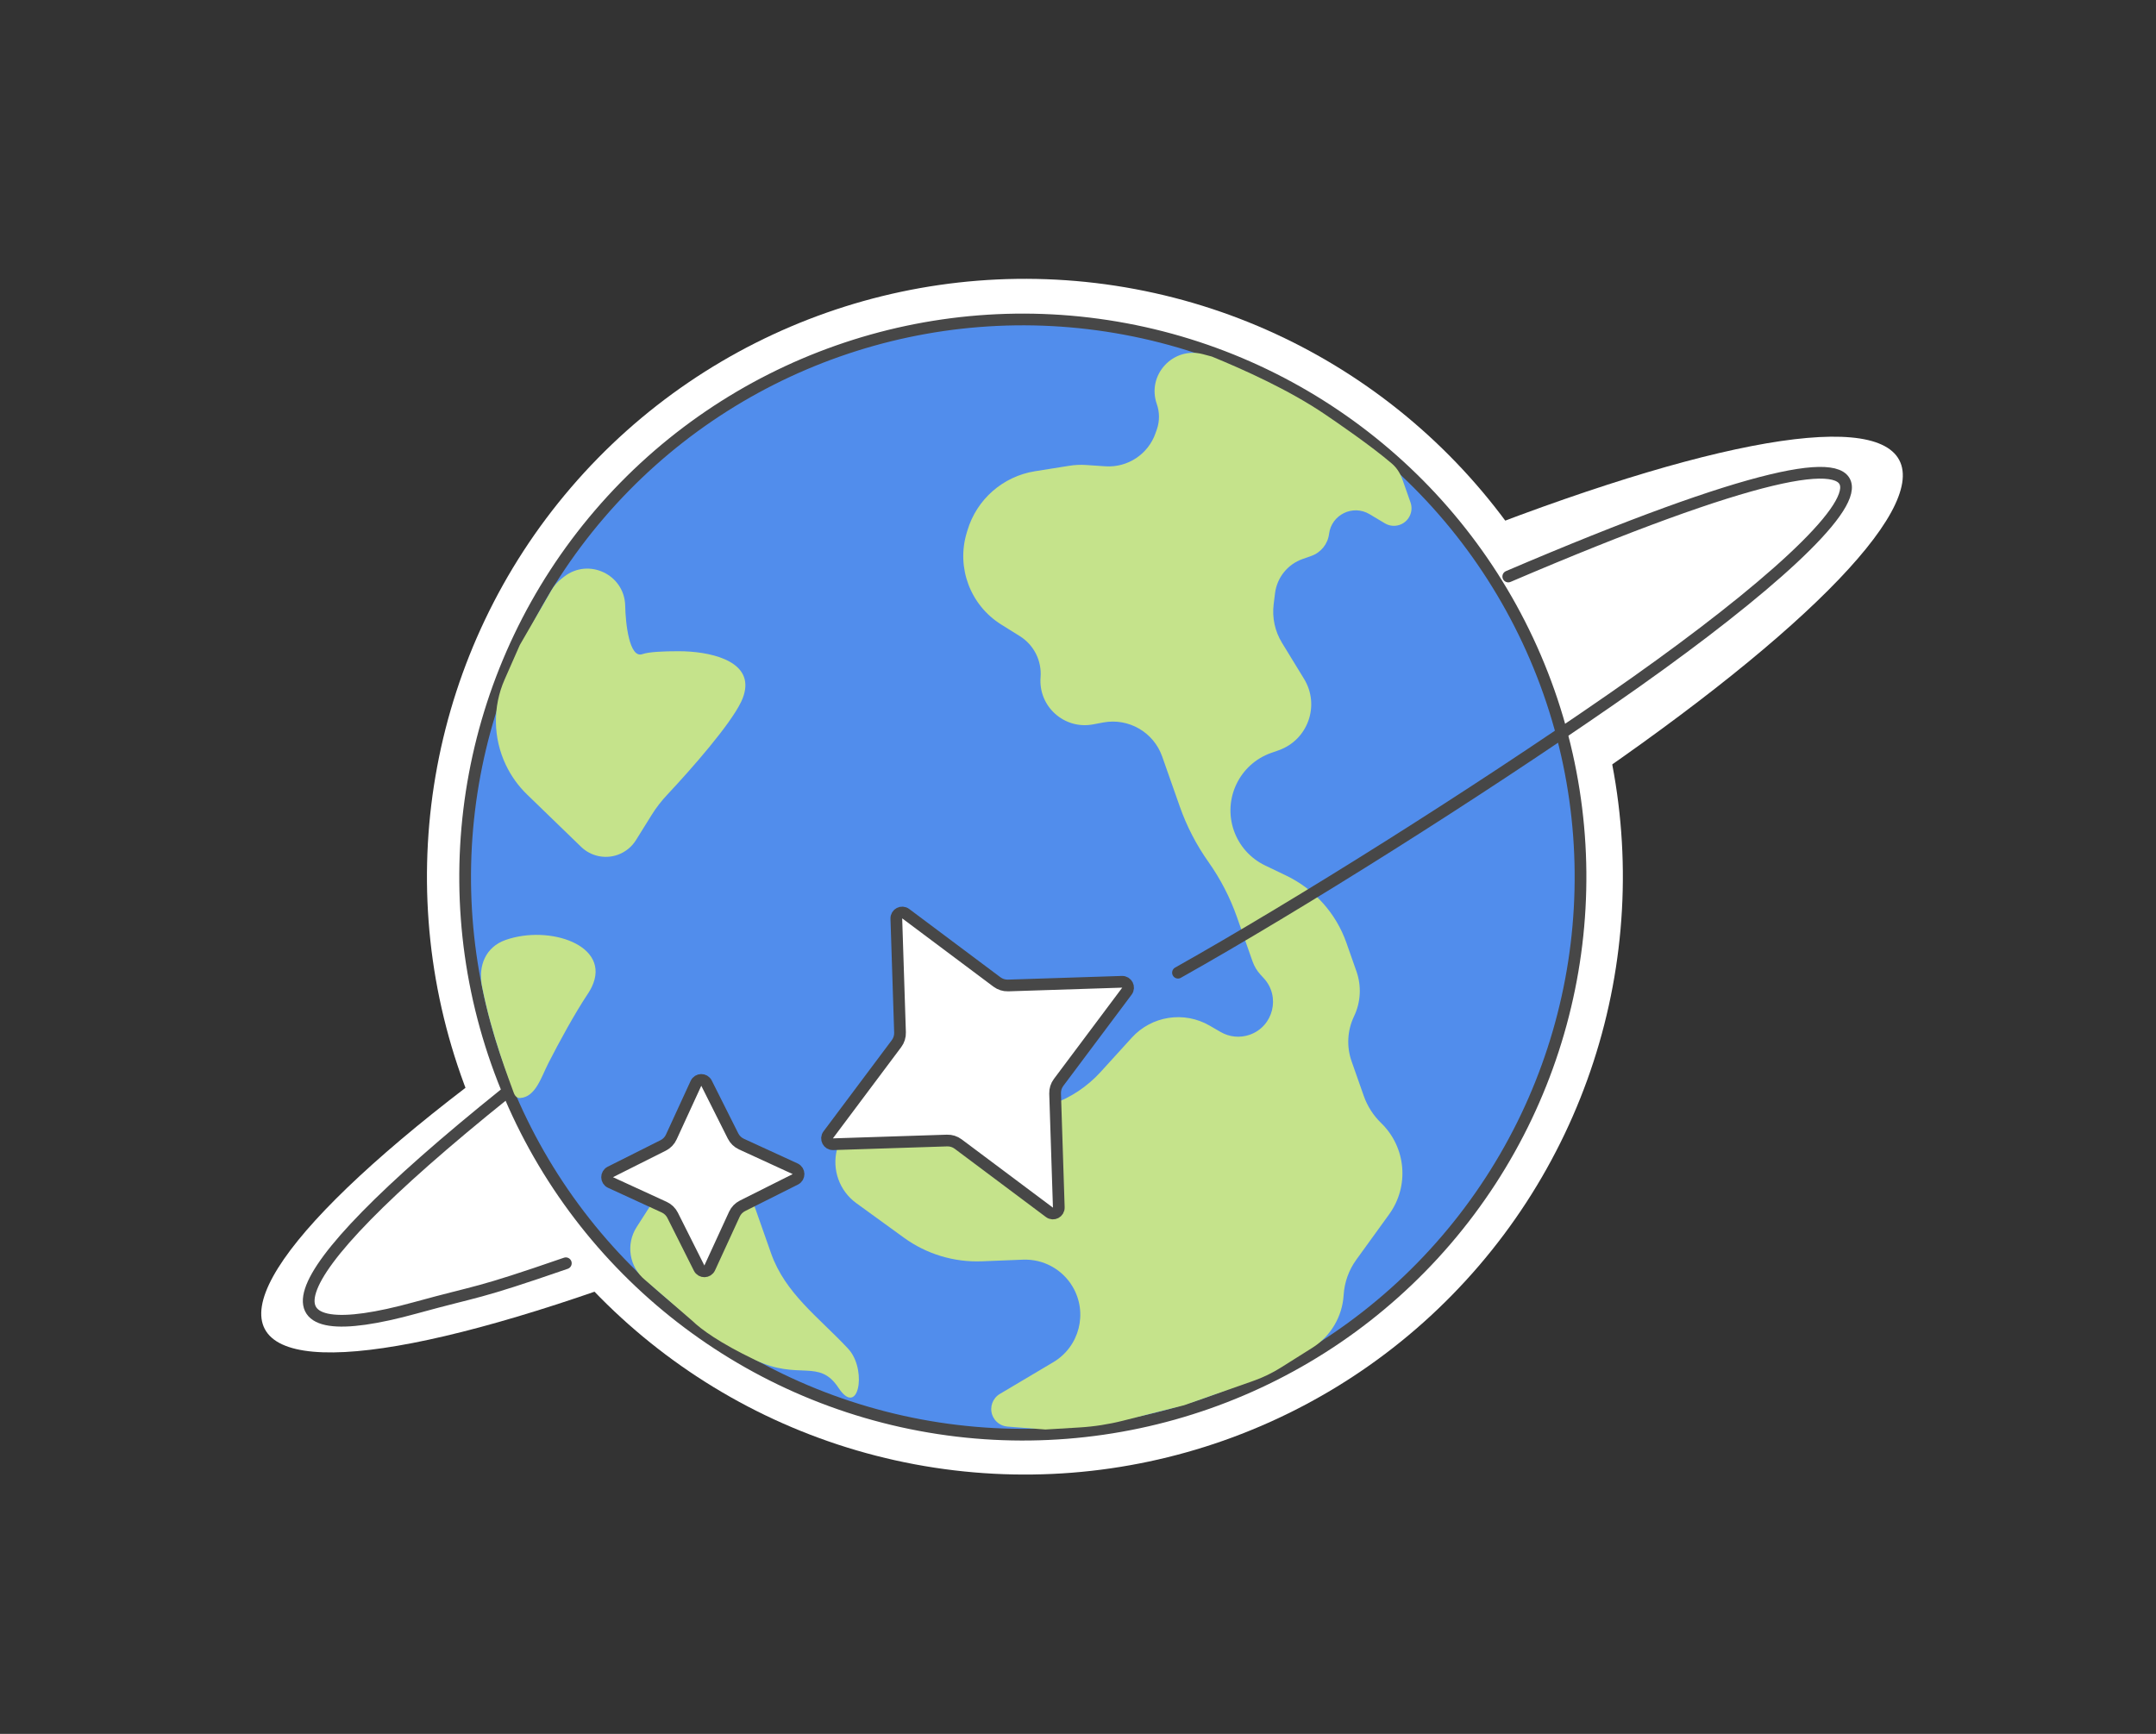
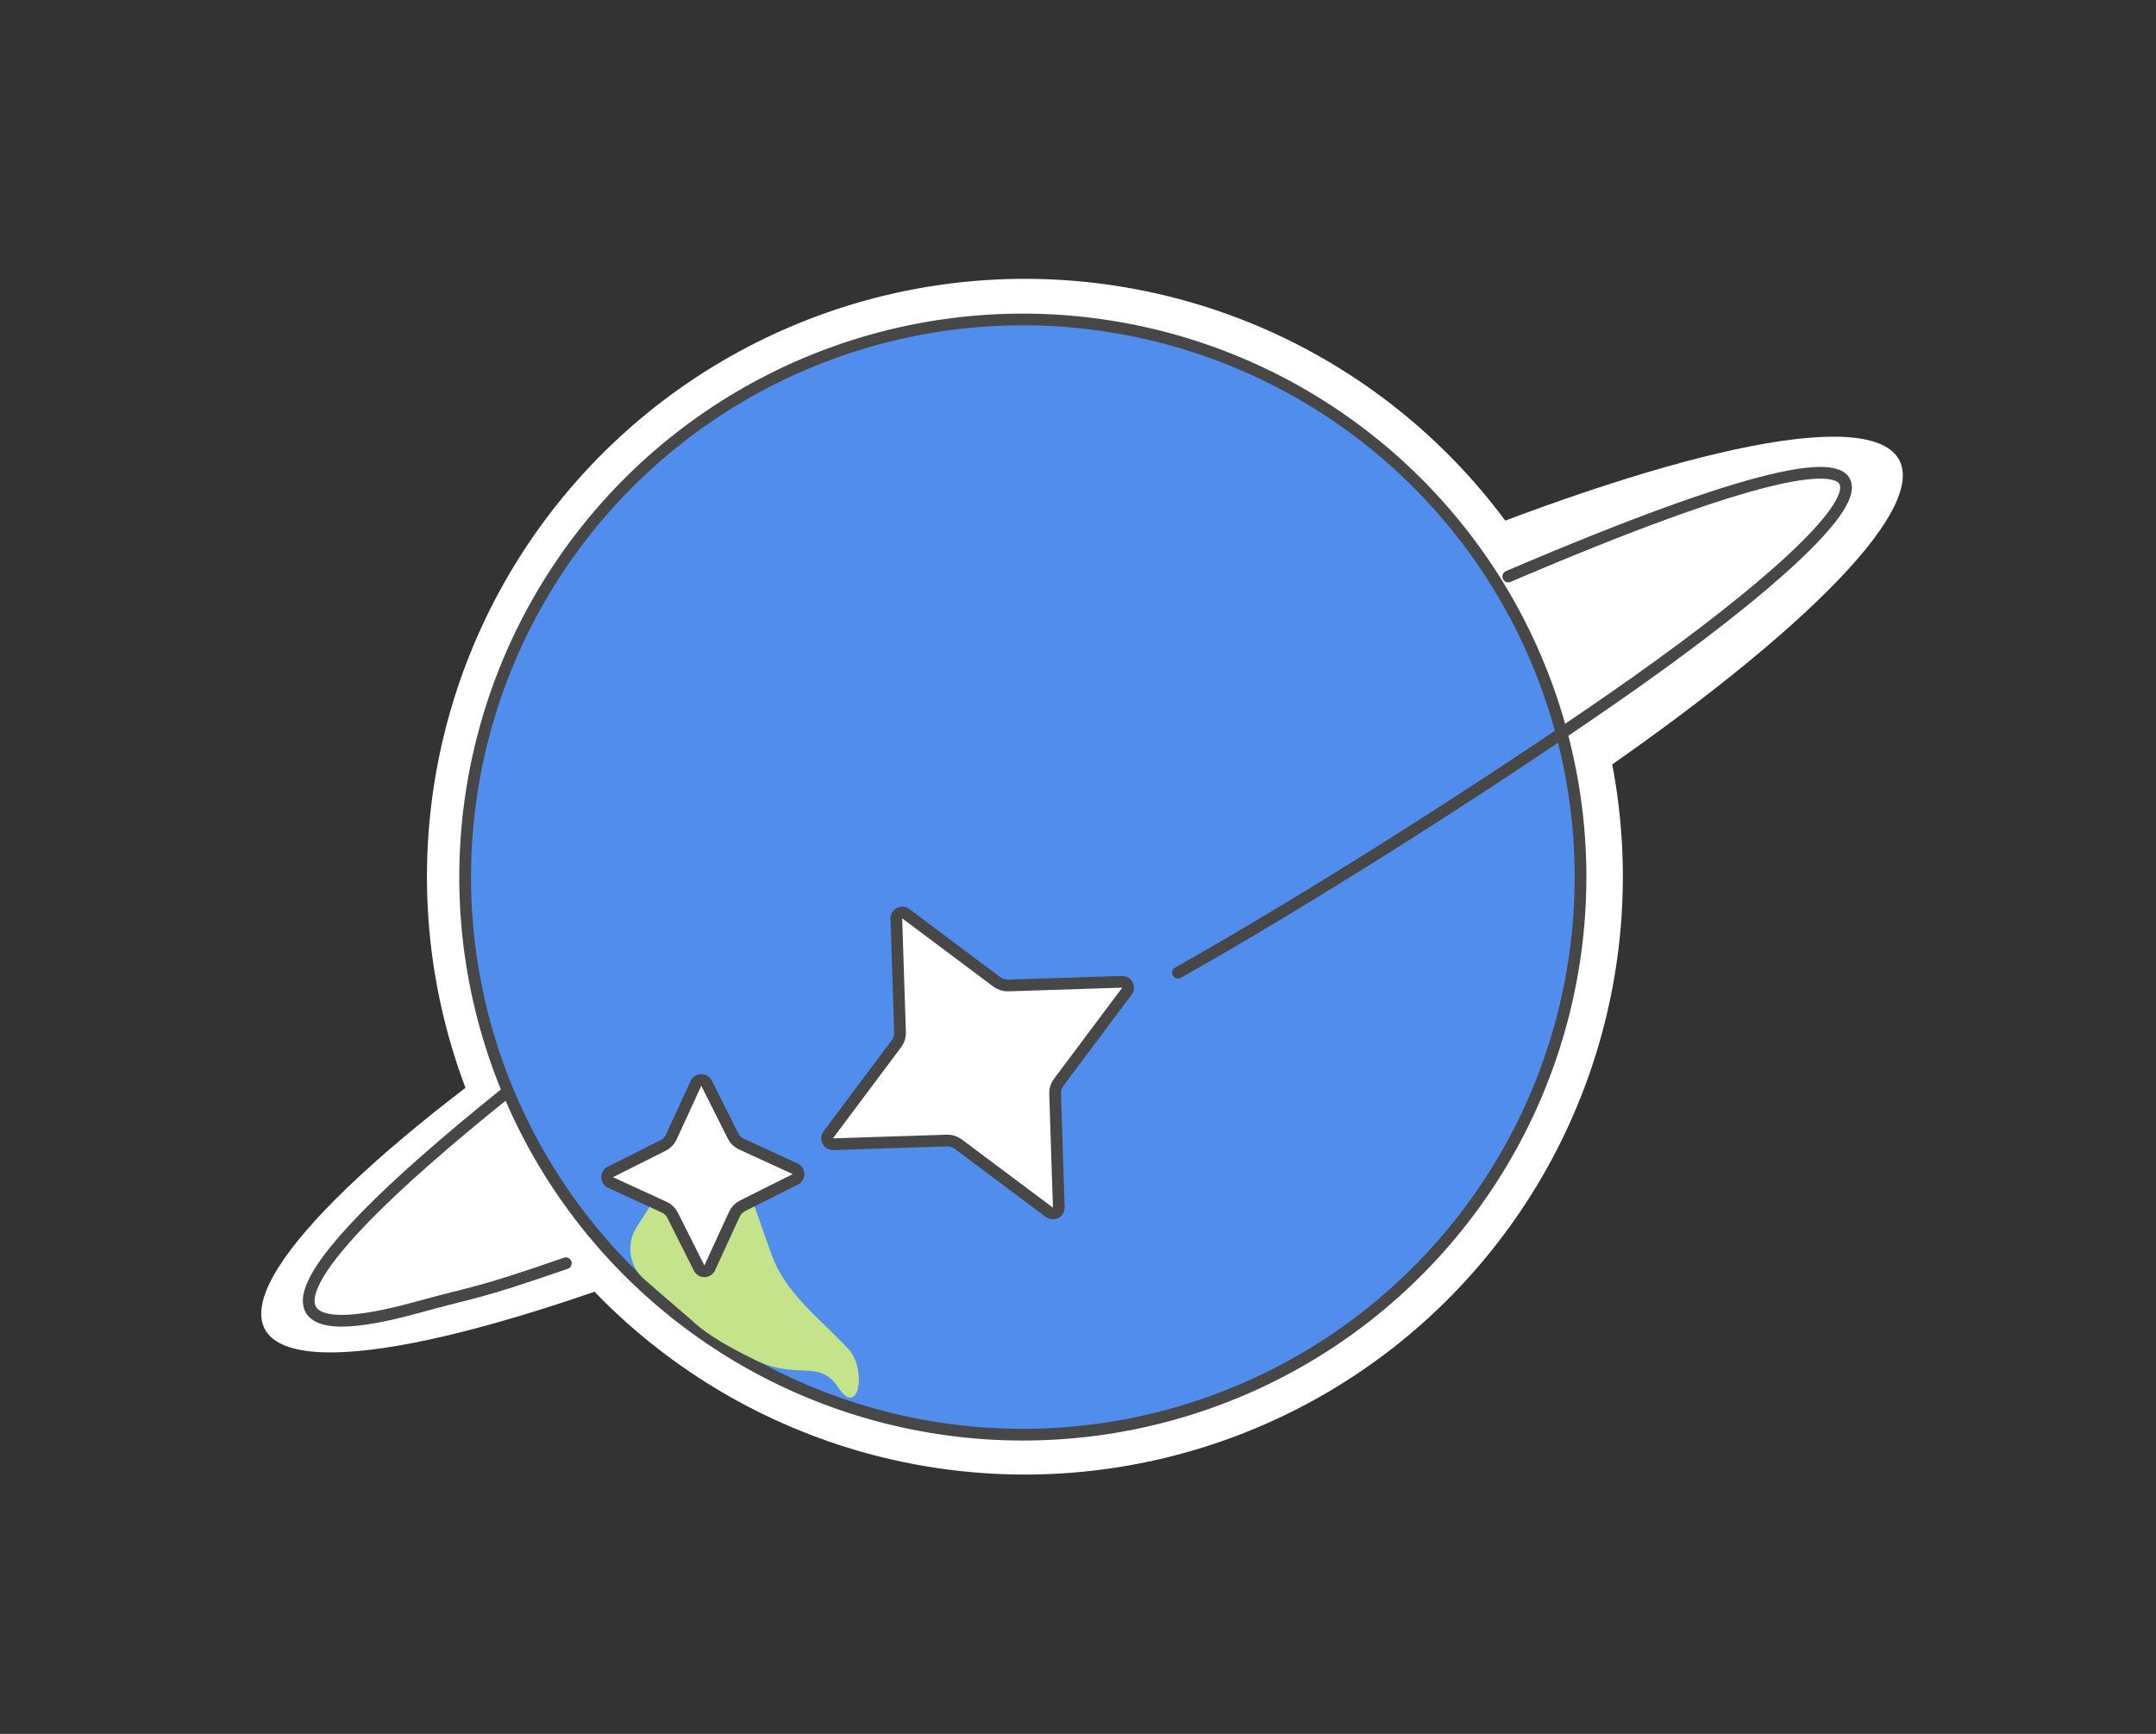
<svg xmlns="http://www.w3.org/2000/svg" width="184" height="148" viewBox="0 0 184 148" fill="none">
  <rect x="0" y="0" width="184" height="148" fill="#333333" stroke="none" />
  <ellipse cx="92.344" cy="76.357" rx="78.992" ry="13.944" transform="rotate(-28.006 92.344 76.357)" fill="white" />
  <circle cx="87.469" cy="74.832" r="51.031" transform="rotate(-19.385 87.469 74.832)" fill="white" />
  <circle cx="87.292" cy="74.865" r="47.595" transform="rotate(-19.385 87.292 74.865)" fill="#518DEC" stroke="#474747" />
-   <path d="M98.618 36.971L98.729 36.655C98.973 35.953 98.972 35.189 98.725 34.487C97.851 32.001 100.119 29.551 102.665 30.232L103.428 30.436C106.159 31.556 110.019 33.292 113.051 35.347C114.013 35.999 117.014 38.048 118.785 39.569C119.205 39.929 119.505 40.405 119.688 40.928L120.377 42.884C120.652 43.666 120.241 44.523 119.459 44.798C119.038 44.946 118.574 44.899 118.191 44.67L116.882 43.888C115.459 43.038 113.632 43.929 113.426 45.574C113.318 46.437 112.731 47.165 111.91 47.454L111.17 47.715C109.896 48.163 108.984 49.293 108.816 50.634L108.699 51.574C108.555 52.72 108.805 53.881 109.408 54.867L111.292 57.947C112.674 60.205 111.622 63.163 109.125 64.042L108.491 64.265C105.778 65.219 104.353 68.193 105.307 70.906C105.765 72.207 106.721 73.273 107.964 73.871L109.773 74.74C112.174 75.894 114.019 77.953 114.904 80.467L115.764 82.912C116.206 84.169 116.132 85.55 115.557 86.751C114.982 87.953 114.908 89.334 115.35 90.591L116.391 93.55C116.698 94.423 117.205 95.213 117.87 95.858C120.003 97.924 120.294 101.244 118.554 103.65L115.748 107.53C115.111 108.411 114.738 109.455 114.671 110.54C114.559 112.382 113.565 114.058 112.003 115.042L109.332 116.723C108.582 117.195 107.782 117.582 106.945 117.876L101.058 119.947L97.532 120.839L95.829 121.27C94.616 121.576 93.376 121.769 92.126 121.844L89.219 122.019L85.981 121.769C85.388 121.723 84.878 121.332 84.68 120.771C84.443 120.096 84.715 119.348 85.33 118.982L89.894 116.271C92.127 114.944 92.863 112.058 91.538 109.824C90.657 108.338 89.032 107.454 87.305 107.522L83.791 107.661C81.412 107.754 79.07 107.045 77.144 105.646L73.082 102.699C71.646 101.657 70.99 99.844 71.427 98.124C72.079 95.561 74.855 94.174 77.296 95.193L79.52 96.121C80.984 96.732 82.623 96.779 84.119 96.252L89.752 94.27C91.354 93.707 92.791 92.754 93.933 91.497L96.59 88.575C98.284 86.71 101.05 86.281 103.231 87.543L104.178 88.091C104.93 88.527 105.836 88.611 106.656 88.323C108.67 87.614 109.304 85.077 107.86 83.504L107.571 83.189C107.273 82.864 107.044 82.483 106.898 82.067L105.565 78.28C104.975 76.603 104.155 75.017 103.127 73.566C102.1 72.115 101.28 70.529 100.69 68.852L100.113 67.213L99.185 64.576C98.454 62.497 96.316 61.263 94.15 61.669L93.278 61.833C90.826 62.292 88.608 60.298 88.805 57.812C88.917 56.403 88.236 55.05 87.038 54.301L85.443 53.305C82.817 51.663 81.611 48.471 82.495 45.503L82.564 45.274C83.354 42.623 85.594 40.66 88.326 40.224L91.255 39.757C91.73 39.681 92.212 39.659 92.692 39.691L94.336 39.802C96.238 39.93 97.991 38.771 98.618 36.971Z" fill="#C5E38B" />
-   <path d="M54.821 55.835C53.712 56.225 53.382 53.22 53.355 51.669C53.273 49.031 50.233 47.601 48.148 49.219L47.921 49.395C47.576 49.663 47.286 49.995 47.068 50.373L44.361 55.059L43.065 58.002C42.039 60.331 42.078 62.99 43.169 65.289C43.619 66.235 44.234 67.093 44.986 67.821L49.594 72.285C50.419 73.084 51.625 73.348 52.709 72.967C53.359 72.738 53.911 72.295 54.276 71.71L55.625 69.543C56.008 68.927 56.456 68.356 56.953 67.826C59.02 65.62 62.308 61.878 63.259 59.89C63.435 59.521 63.539 59.173 63.587 58.848C63.952 56.327 60.487 55.59 57.94 55.586C56.601 55.583 55.364 55.644 54.821 55.835Z" fill="#C5E38B" />
-   <path d="M50.202 84.775C50.318 84.6 50.418 84.423 50.504 84.244C52.208 80.681 46.876 78.921 43.15 80.232C41.454 80.829 40.793 82.415 41.135 84.18C41.945 88.366 43.515 92.343 43.837 93.257C43.961 93.609 44.161 93.735 44.394 93.722C45.71 93.645 46.198 91.924 46.798 90.752C47.722 88.947 49.032 86.529 50.202 84.775Z" fill="#C5E38B" />
  <path d="M56.755 100.964L54.334 104.737C53.391 106.206 53.7 108.148 55.051 109.253L59.067 112.727C59.855 113.491 61.434 114.634 64.434 116.076C68.184 117.878 69.885 115.924 71.557 118.457C73.228 120.991 73.972 117.156 72.546 115.316C72.481 115.233 72.411 115.151 72.337 115.072C69.861 112.432 67.006 110.393 65.805 106.978L62.753 98.307C62.063 96.345 59.456 98.14 57.806 99.672C57.398 100.052 57.056 100.495 56.755 100.964Z" fill="#C5E38B" />
  <path d="M128.72 49.209C171.029 31.113 160.339 43.869 137.523 59.68C131.572 63.803 125.023 68.109 118.719 72.089C112.05 76.298 105.656 80.144 100.533 83.026M43.165 93.301C22.178 110.153 22.306 115.25 35.433 111.638C41.062 110.089 40.41 110.552 48.29 107.828" stroke="#474747" stroke-linecap="round" stroke-linejoin="round" />
  <path d="M77.296 77.989L85.086 83.82C85.359 84.024 85.693 84.129 86.033 84.118L95.759 83.803C96.178 83.79 96.427 84.267 96.175 84.603L90.344 92.393C90.14 92.666 90.035 93 90.046 93.34L90.361 103.066C90.374 103.485 89.897 103.734 89.561 103.482L81.771 97.651C81.499 97.447 81.165 97.342 80.824 97.353L71.098 97.668C70.679 97.682 70.431 97.204 70.682 96.869L76.513 89.079C76.717 88.806 76.822 88.472 76.811 88.131L76.496 78.406C76.483 77.986 76.96 77.738 77.296 77.989Z" fill="white" stroke="#474747" />
  <path d="M60.297 92.455L62.56 96.965C62.713 97.27 62.965 97.513 63.275 97.656L67.86 99.763C68.241 99.938 68.25 100.476 67.876 100.664L63.365 102.927C63.061 103.08 62.817 103.332 62.675 103.642L60.568 108.227C60.393 108.608 59.855 108.618 59.667 108.243L57.403 103.732C57.25 103.428 56.998 103.185 56.689 103.042L52.103 100.935C51.722 100.76 51.713 100.222 52.088 100.034L56.598 97.77C56.903 97.618 57.146 97.365 57.288 97.056L59.396 92.47C59.571 92.09 60.109 92.08 60.297 92.455Z" fill="white" stroke="#474747" />
</svg>